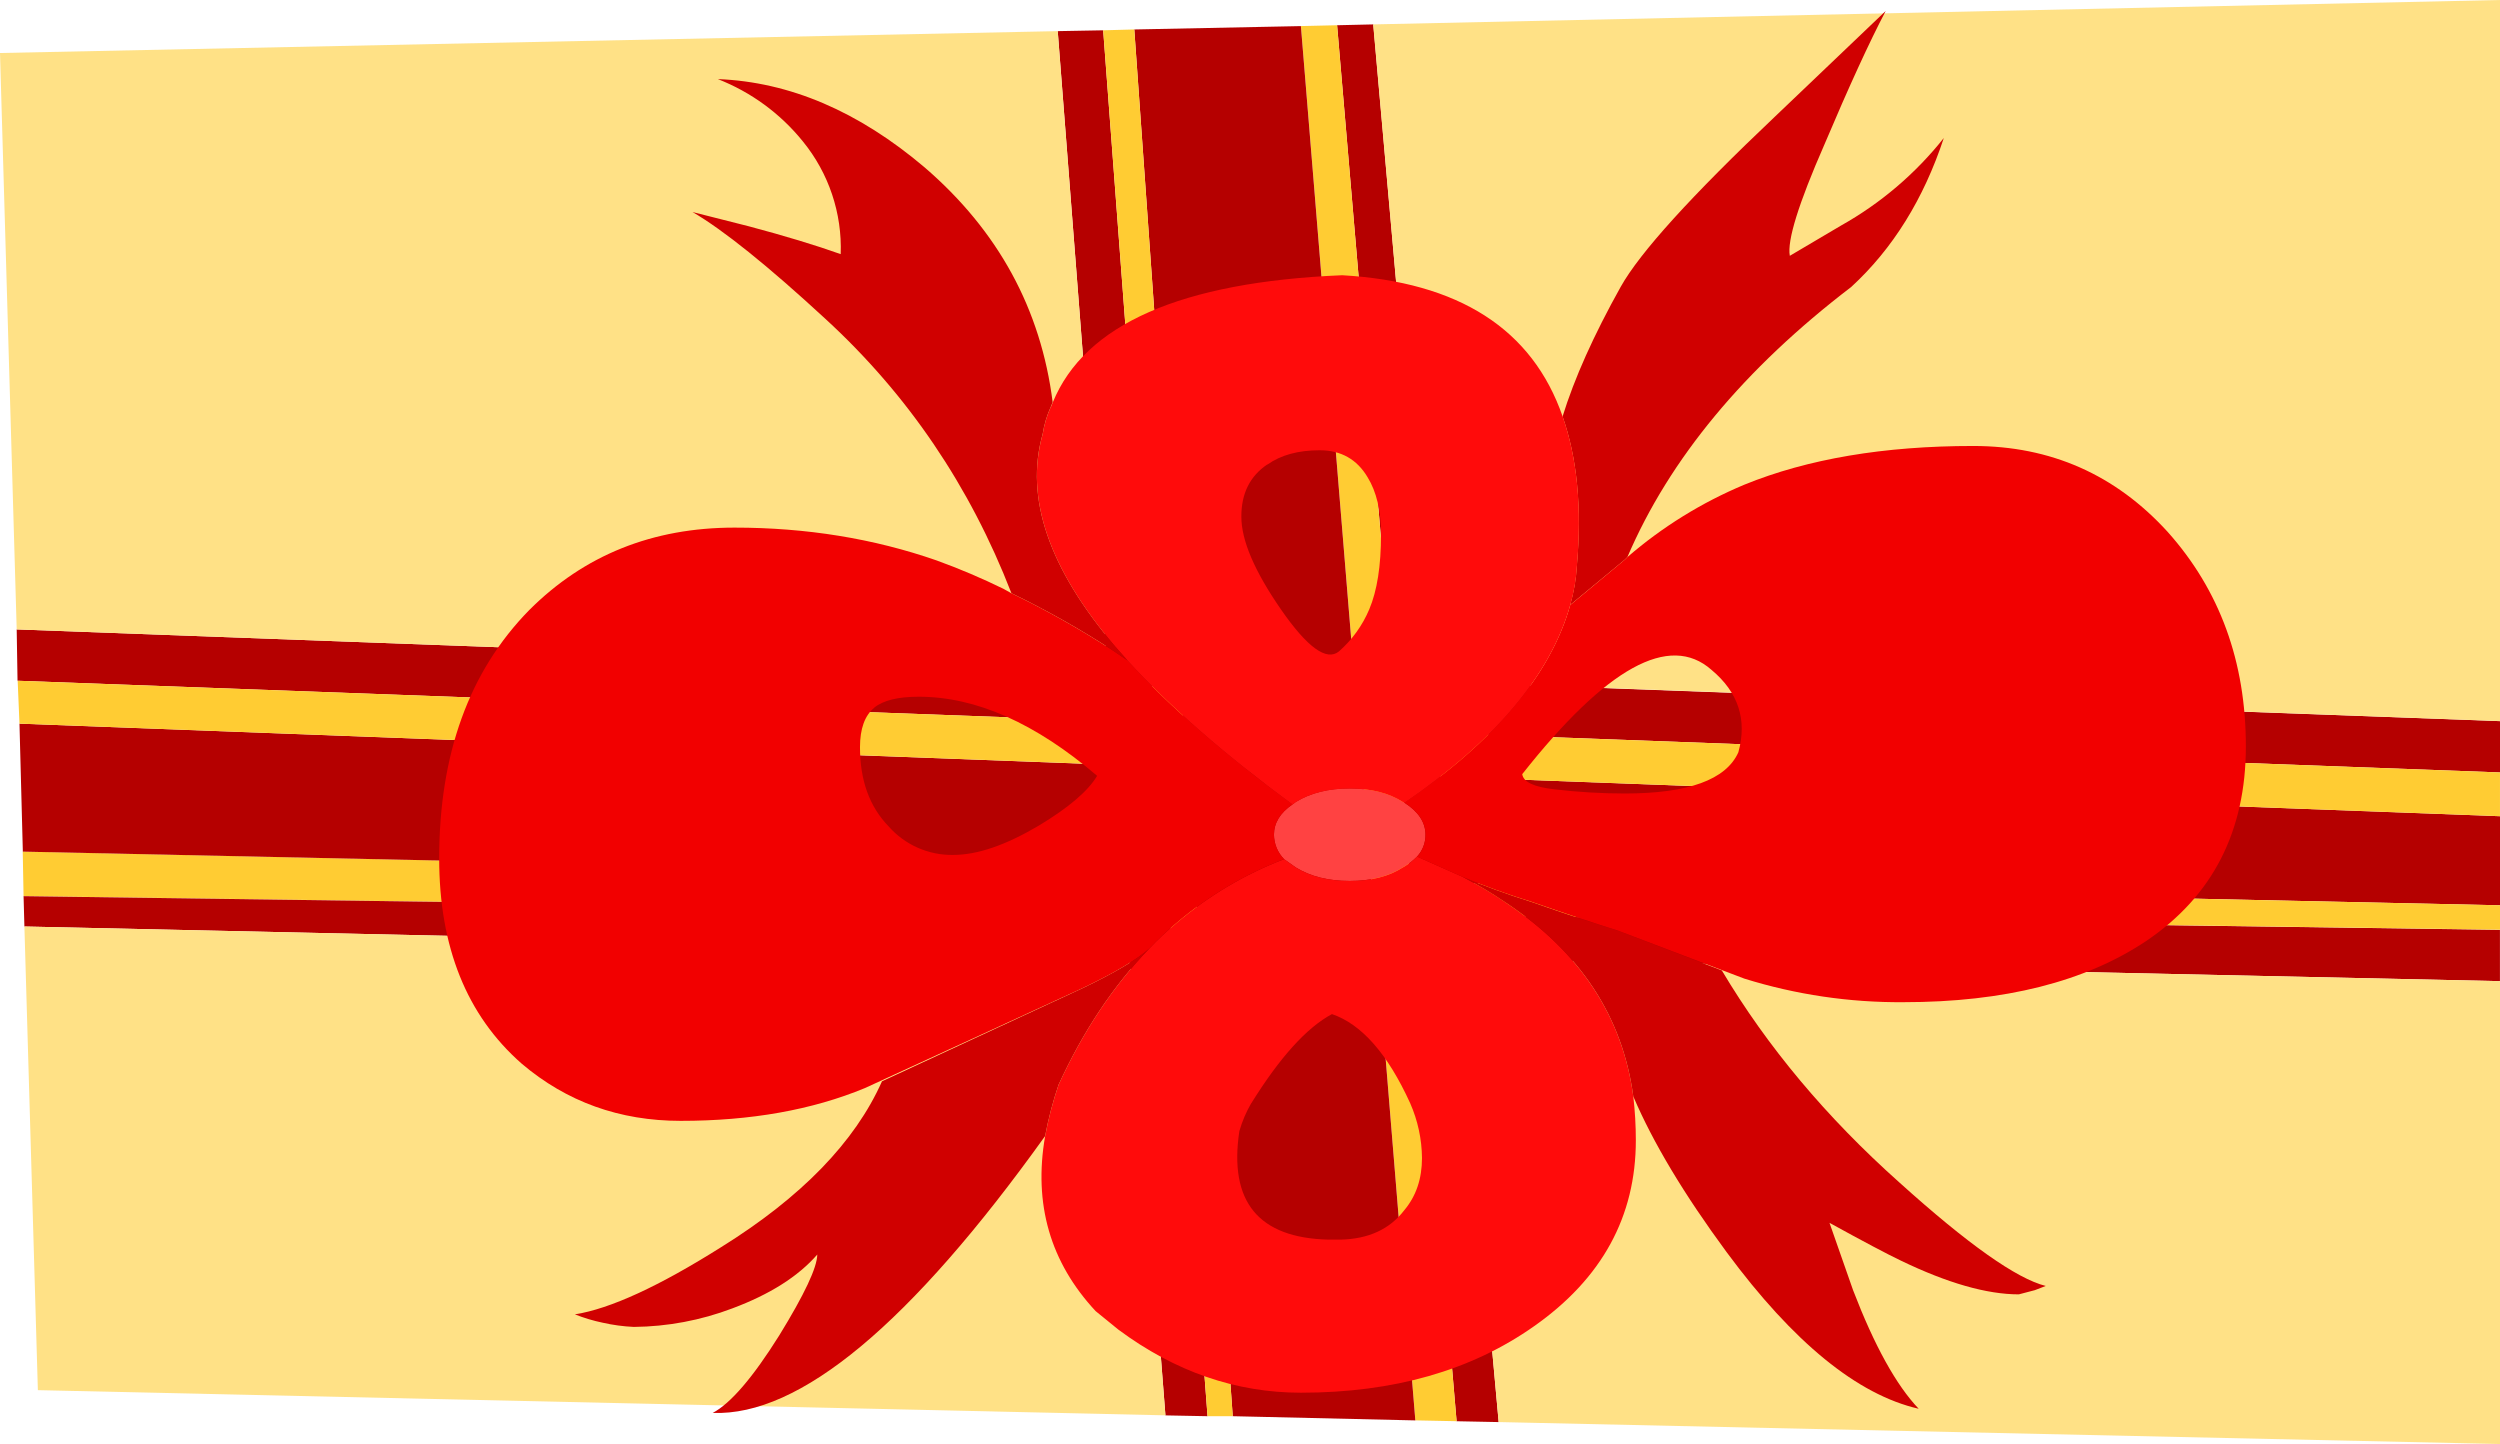
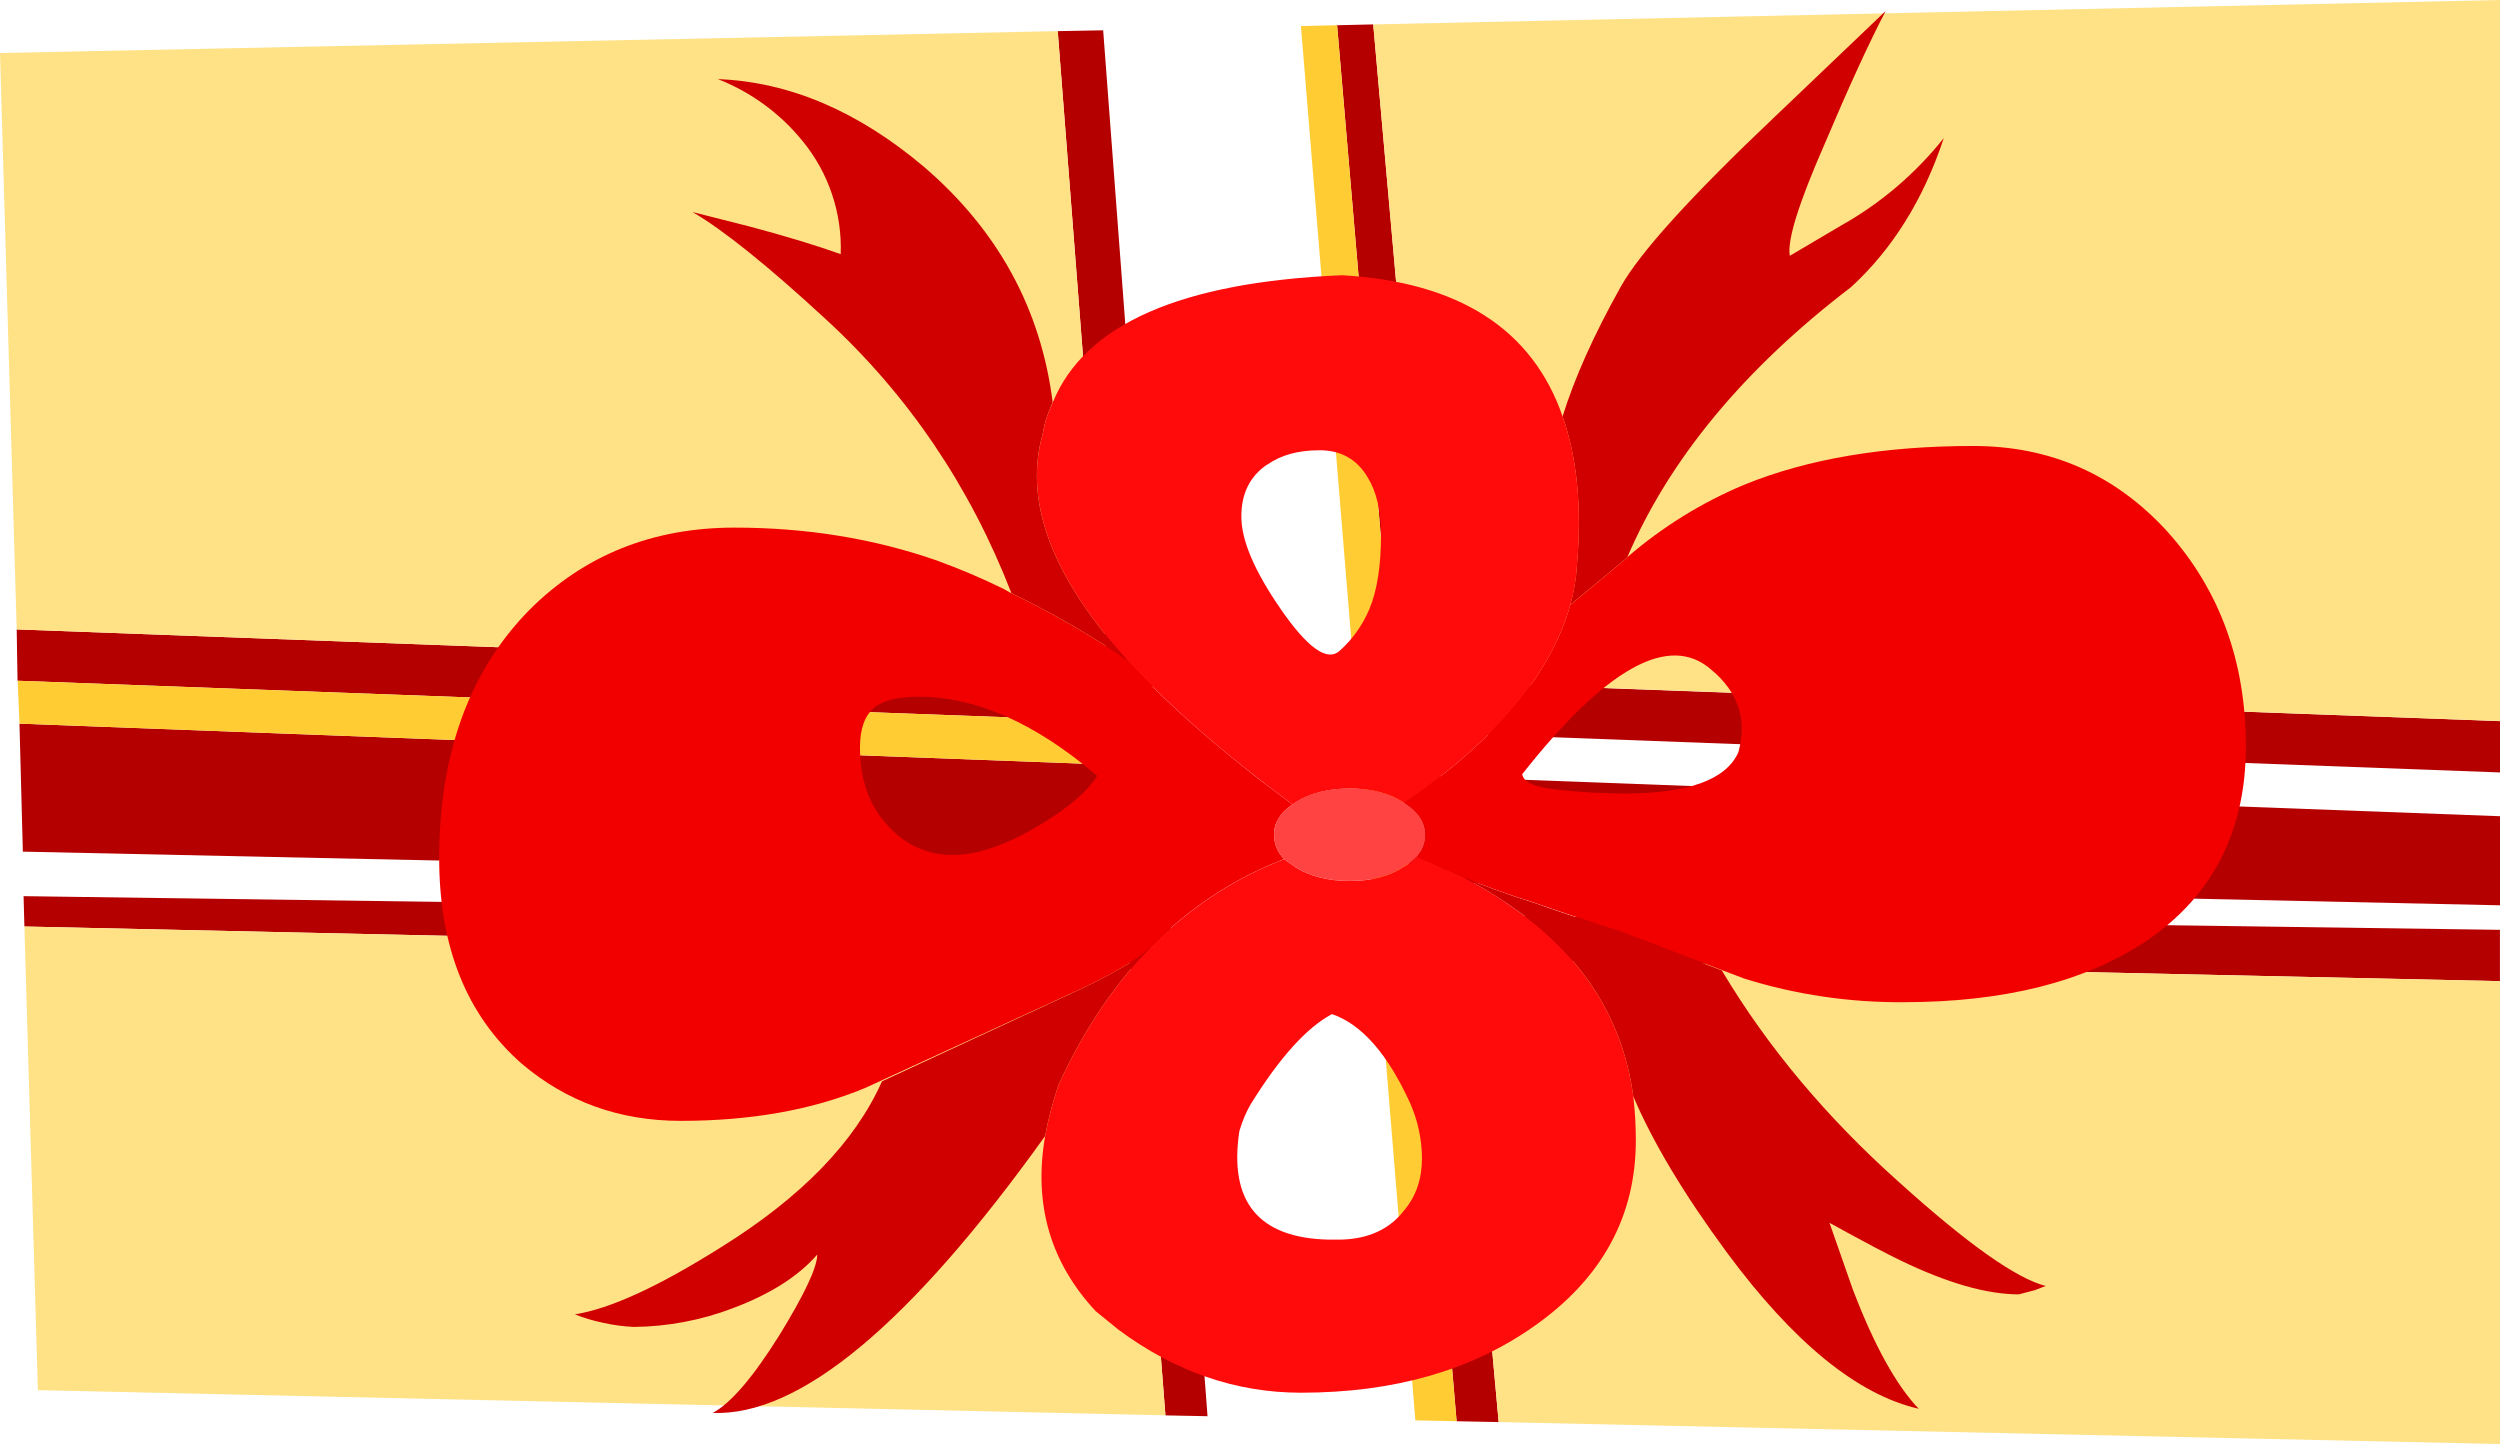
<svg xmlns="http://www.w3.org/2000/svg" version="1.0" id="Layer_1" x="0px" y="0px" viewBox="0 0 898.53 518.98" enable-background="new 0 0 898.53 518.98" xml:space="preserve">
  <title>birthday2_0017</title>
  <path fill="#B50000" d="M493.57,8.77l-13,0.3l42.95,501.74l15.12,0.3l-15.13-166.64l375,8.17v-18.45L522.3,329l-1.21-11.79  l377.44,8.17v-32.02l-380.76-14.21l-1.51-15.73l382.28,14.21v-18.44L513.53,245l0.91-1.21L493.57,8.77z" />
-   <path fill="#FFCC33" d="M521.09,317.25L522.3,329l376.23,5.14v-8.77L521.09,317.25z" />
-   <path fill="#FFCC33" d="M516.25,263.42l1.51,15.73l380.76,14.21v-15.73L516.25,263.42z" />
  <path fill="#FFE186" d="M514.44,243.76l0.3,1.21l383.79,14.21V0l-405,8.77L514.44,243.76z" />
  <path fill="#FFE186" d="M523.51,344.47l15.12,166.64l359.9,7.89V352.64L523.51,344.47z" />
-   <path fill="#FFCC33" d="M404.66,327.54l-0.91-13L8.17,306.06l0.3,16L404.66,327.54z" />
  <path fill="#B50000" d="M380.16,11.19L398,240.74L6,226.22l0.3,18.45l393.16,14.52l1.21,15.73L7,260.09l1.21,46l395.58,8.47l0.91,13  L8.47,322.09L8.77,333l397.7,8.77l-0.6,0.6l13,166.34L434,509L396.49,10.89L380.16,11.19z" />
  <path fill="#FFCC33" d="M400.72,274.91l-1.21-15.73L6.35,244.67L7,260.09L400.72,274.91z" />
  <path fill="#FFE186" d="M398,240.74L380.16,11.19L0,19.05l6,207.17L398,240.74z" />
  <path fill="#FFCC33" d="M480.57,9.07l-13,0.3L508.7,510.5l14.82,0.3L480.57,9.07z" />
-   <path fill="#B50000" d="M467.56,9.38l-59.88,1.21L443.06,509l65.63,1.51L467.56,9.38z" />
  <path fill="#FFE186" d="M418.87,508.69l-13-166.34v-0.6L8.77,333l4.84,166.64L418.87,508.69z" />
-   <path fill="#FFCC33" d="M407.68,10.59l-11.19,0.3L434,509h9.07L407.68,10.59z" />
  <path fill="#FF4242" d="M512.32,300c0-4.433-2.52-8.263-7.56-11.49l-0.6-0.3c-5.04-3.227-11.39-4.84-19.05-4.84  c-7.66,0-14.113,1.613-19.36,4.84l-1.21,0.91c-4.433,3.027-6.65,6.657-6.65,10.89c0.024,3.284,1.326,6.43,3.63,8.77l4.23,3  c5.24,3.227,11.693,4.84,19.36,4.84s14.017-1.613,19.05-4.84c1.888-1.064,3.618-2.387,5.14-3.93  C511.279,305.719,512.361,302.908,512.32,300z" />
  <path fill="#FF0B0B" d="M541.36,324.51c-5.053-3.436-10.305-6.568-15.73-9.38l-16.33-7.26c-1.522,1.543-3.252,2.866-5.14,3.93  c-5.04,3.227-11.39,4.84-19.05,4.84c-7.66,0-14.113-1.613-19.36-4.84l-4.23-3c-14.117,5.411-27.208,13.189-38.71,23  c-3.412,2.819-6.645,5.848-9.68,9.07c-12.907,13.333-23.793,29.667-32.66,49c-2.05,6.027-3.668,12.193-4.84,18.45  c-4.233,24.393,1.817,45.363,18.15,62.91l8.17,6.65c20.367,15.12,42.243,22.68,65.63,22.68c33.267,0,61.19-7.963,83.77-23.89  c24.393-17.14,36.59-39.42,36.59-66.84c-0.001-5.256-0.305-10.508-0.91-15.73c-3.833-28.633-19.057-51.82-45.67-69.56   M449.72,396.54c10.28-16.533,19.947-27.22,29-32.06c10.667,3.627,20.043,14.313,28.13,32.06c2.725,6.2,4.164,12.888,4.23,19.66  c0,7.46-2.117,13.71-6.35,18.75c-5.24,6.853-12.907,10.383-23,10.59h-4.23c-25.2-0.607-35.887-13.607-32.06-39  c1.009-3.513,2.447-6.888,4.28-10.05L449.72,396.54z" />
  <path fill="#D00000" d="M525.63,315.14c5.425,2.812,10.677,5.944,15.73,9.38c26.613,17.74,41.837,40.927,45.67,69.56  c7.053,16.533,18.243,35.2,33.57,56c24,32.46,47,51.21,69,56.25c-8.067-8.467-15.93-22.68-23.59-42.64l-8.47-24.19  c12.1,6.667,20.67,11.203,25.71,13.61c16.733,8.067,30.847,12.1,42.34,12.1l5.75-1.51l3.93-1.51  c-10.487-2.62-28.027-15.02-52.62-37.2c-26.213-23.387-47.483-48.79-63.81-76.21l-37.2-14.21c-9.073-2.82-19.357-6.247-30.85-10.28  C541.677,321.43,533.29,318.38,525.63,315.14z" />
  <path fill="#F20000" d="M360.8,211.7c-7.872-3.861-15.947-7.293-24.19-10.28c-22.58-7.86-46.783-11.79-72.61-11.79  c-29.44,0-54.037,9.88-73.79,29.64c-21.573,22-32.36,51.74-32.36,89.22c0,31.853,9.88,56.45,29.64,73.79  c16.127,13.713,35.18,20.57,57.16,20.57c25.2,0,47.277-3.93,66.23-11.79l77.73-35.69c11.893-5.647,20.06-10.487,24.5-14.52  c3.035-3.222,6.268-6.251,9.68-9.07c11.502-9.811,24.593-17.589,38.71-23c-2.304-2.34-3.606-5.486-3.63-8.77  c0-4.233,2.217-7.863,6.65-10.89c-24.393-17.947-44.153-35.187-59.28-51.72l-5.75-3.93c-11.569-7.492-23.592-14.259-36-20.26  l-2.72-1.51 M314.2,254.34c3.227-2.62,8.56-3.93,16-3.93c20.567,0,41.94,9.477,64.12,28.43c-3.227,5.447-10.183,11.393-20.87,17.84  c-11.893,7.06-22.177,10.59-30.85,10.59c-8.875,0.152-17.369-3.603-23.23-10.27c-6.853-7.06-10.28-16.537-10.28-28.43  c0-6.66,1.713-11.4,5.14-14.22L314.2,254.34z" />
  <path fill="#D00000" d="M280.05,480c-9.473,15.12-17.437,24.393-23.89,27.82c31.253,1.207,71.073-31.96,119.46-99.5  c1.172-6.257,2.79-12.423,4.84-18.45c8.873-19.333,19.76-35.667,32.66-49c-4.433,4-12.6,8.84-24.5,14.52L317,388.63  c-9.68,21.773-28.933,41.633-57.76,59.58c-22.38,14.113-39.92,22.177-52.62,24.19c3.241,1.285,6.587,2.289,10,3  c3.678,0.834,7.423,1.34,11.19,1.51c12.093-0.111,24.072-2.362,35.38-6.65c13.507-5.04,23.69-11.493,30.55-19.36  C293.687,455.553,289.123,465.253,280.05,480z" />
  <path fill="#D00000" d="M661.72,81.05l-18.44,10.89c-1.007-5.447,3.127-18.753,12.4-39.92c8.88-20.967,16.237-36.997,22.07-48.09  l-39.62,37.8c-30.24,28.633-48.79,49.097-55.65,61.39c-9.68,17.333-16.637,32.857-20.87,46.57c5.24,14.92,6.953,32.763,5.14,53.53  c-0.266,4.813-1.078,9.58-2.42,14.21L584,201.12l0.91-0.91c15.12-35.287,41.937-67.647,80.45-97.08  c14.92-13.713,26.01-31.557,33.27-53.53C688.487,62.382,675.95,73.064,661.72,81.05z" />
  <path fill="#F20000" d="M509.3,307.88l16.33,7.26c7.66,3.227,16.027,6.25,25.1,9.07c11.493,4,21.777,7.427,30.85,10.28l45.36,17.24  c18.501,5.76,37.783,8.617,57.16,8.47c36.293,0,65.427-7.36,87.4-22.08c23.793-16.127,35.69-39.413,35.69-69.86  s-9.377-56.153-28.13-77.12c-18.753-20.567-42.04-30.85-69.86-30.85c-32.06,0-59.48,4.637-82.26,13.91  c-15.287,6.391-29.463,15.167-42,26l-0.91,0.91l-19.66,16.33c-7.06,25-26.92,48.69-59.58,71.07c5.04,3.227,7.56,7.057,7.56,11.49  c0.049,2.908-1.026,5.724-3,7.86 M584,285.19c-8.489-0.001-16.971-0.505-25.4-1.51c-7.26-0.807-11.09-2.62-11.49-5.44  c30.24-38.307,52.907-50.807,68-37.5c9.68,8.067,12.907,17.947,9.68,29.64C620.377,280.253,606.78,285.19,584,285.19z" />
  <path fill="#FF0B0B" d="M377.74,146.08c-1.45,3.181-2.46,6.546-3,10c-6.453,22.787,2.213,48.19,26,76.21l4.54,5.14  c15.12,16.533,34.88,33.773,59.28,51.72l1.21-0.91c5.24-3.227,11.693-4.84,19.36-4.84s14.017,1.613,19.05,4.84l0.6,0.3  c32.667-22.38,52.527-46.07,59.58-71.07c1.342-4.63,2.154-9.397,2.42-14.21c1.813-20.767,0.1-38.61-5.14-53.53  c-10.887-31.453-37.3-48.39-79.24-50.81c-57.867,2.42-92.533,17.643-104,45.67l-0.6,1.51 M455.53,166.97  c4.84-3.427,11.09-5.14,18.75-5.14c7.66,0,13.407,3.227,17.24,9.68c3.227,5.24,4.84,12.097,4.84,20.57  c0,11.293-1.41,20.267-4.23,26.92c-2.441,5.798-6.164,10.967-10.89,15.12c-4.433,3.627-11.39-1.413-20.87-15.12  s-14.217-24.797-14.21-33.27c-0.047-8.293,3.053-14.557,9.3-18.79L455.53,166.97z" />
  <path fill="#D00000" d="M378.34,144.56c-4.233-33.467-19.567-61.593-46-84.38C308.573,40.02,283.793,29.437,258,28.43  c11.955,4.678,22.485,12.392,30.55,22.38c9.312,11.406,14.151,25.815,13.61,40.53c-9.073-3.227-20.073-6.56-33-10l-20.26-5.13  c11.087,6.453,27.013,19.257,47.78,38.41c29.64,27.22,51.92,60.083,66.84,98.59c12.408,6.001,24.431,12.768,36,20.26l5.75,3.93  l-4.54-5.14c-23.793-28-32.46-53.403-26-76.21c0.54-3.454,1.55-6.819,3-10L378.34,144.56z" />
</svg>